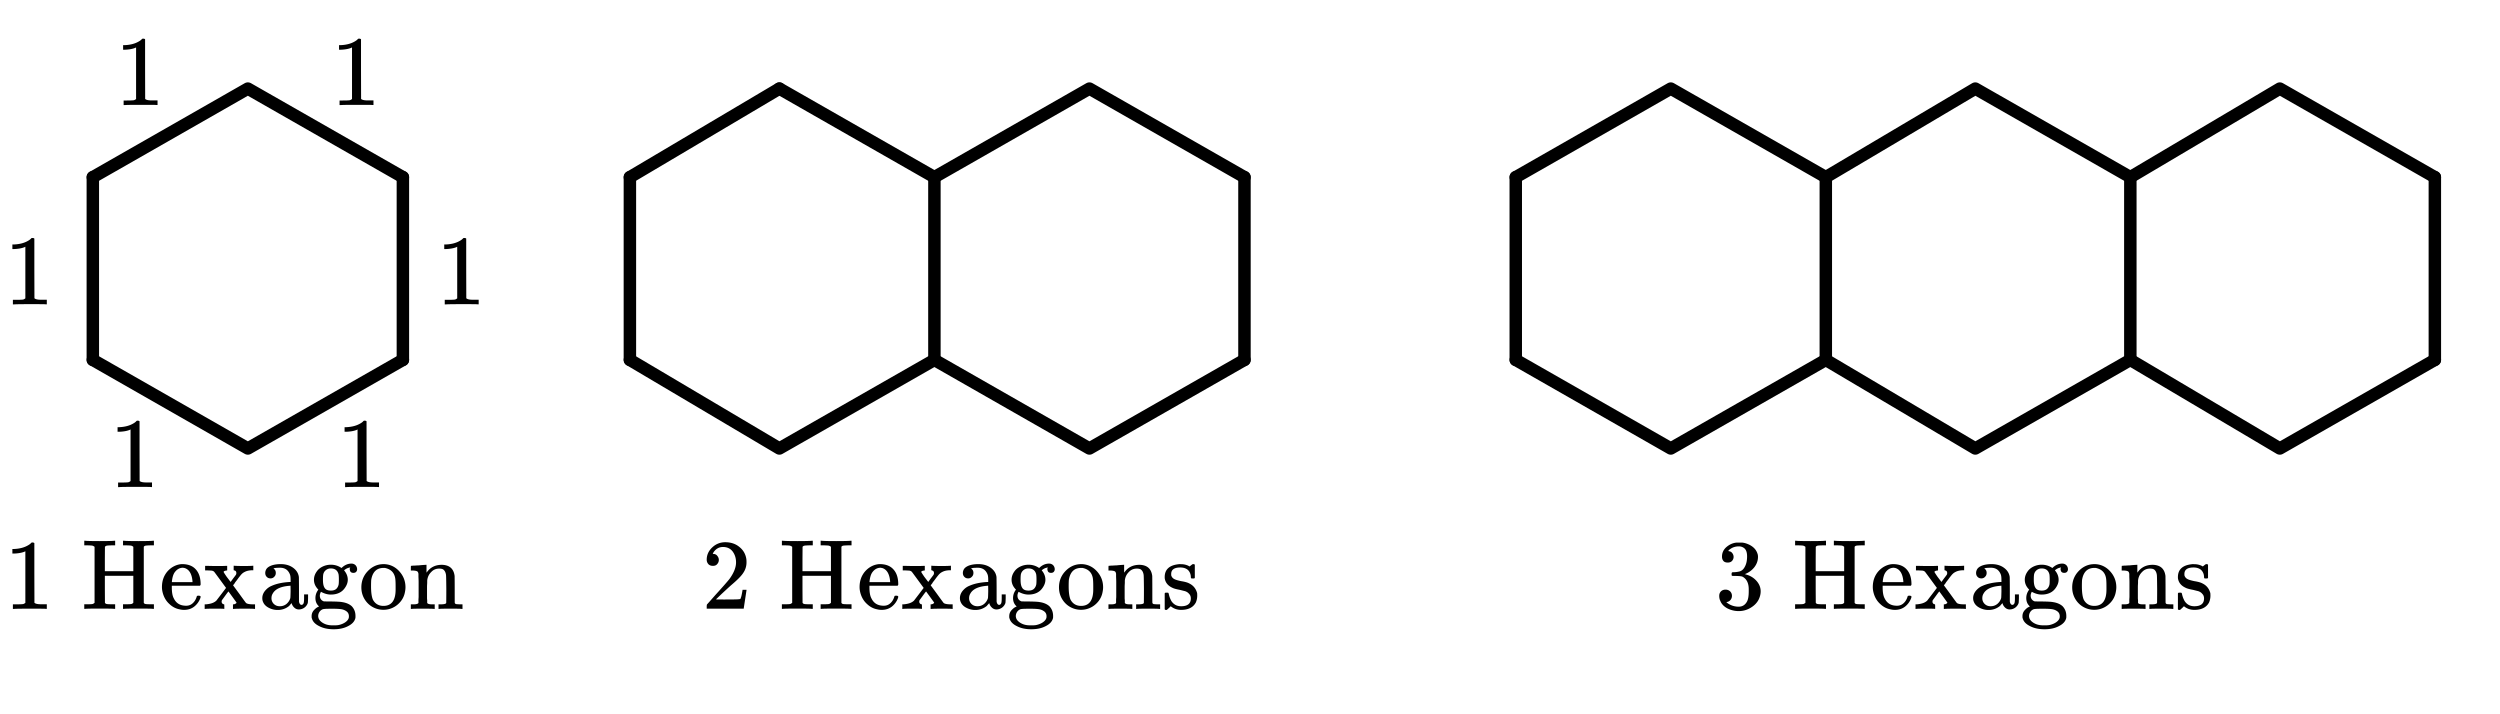
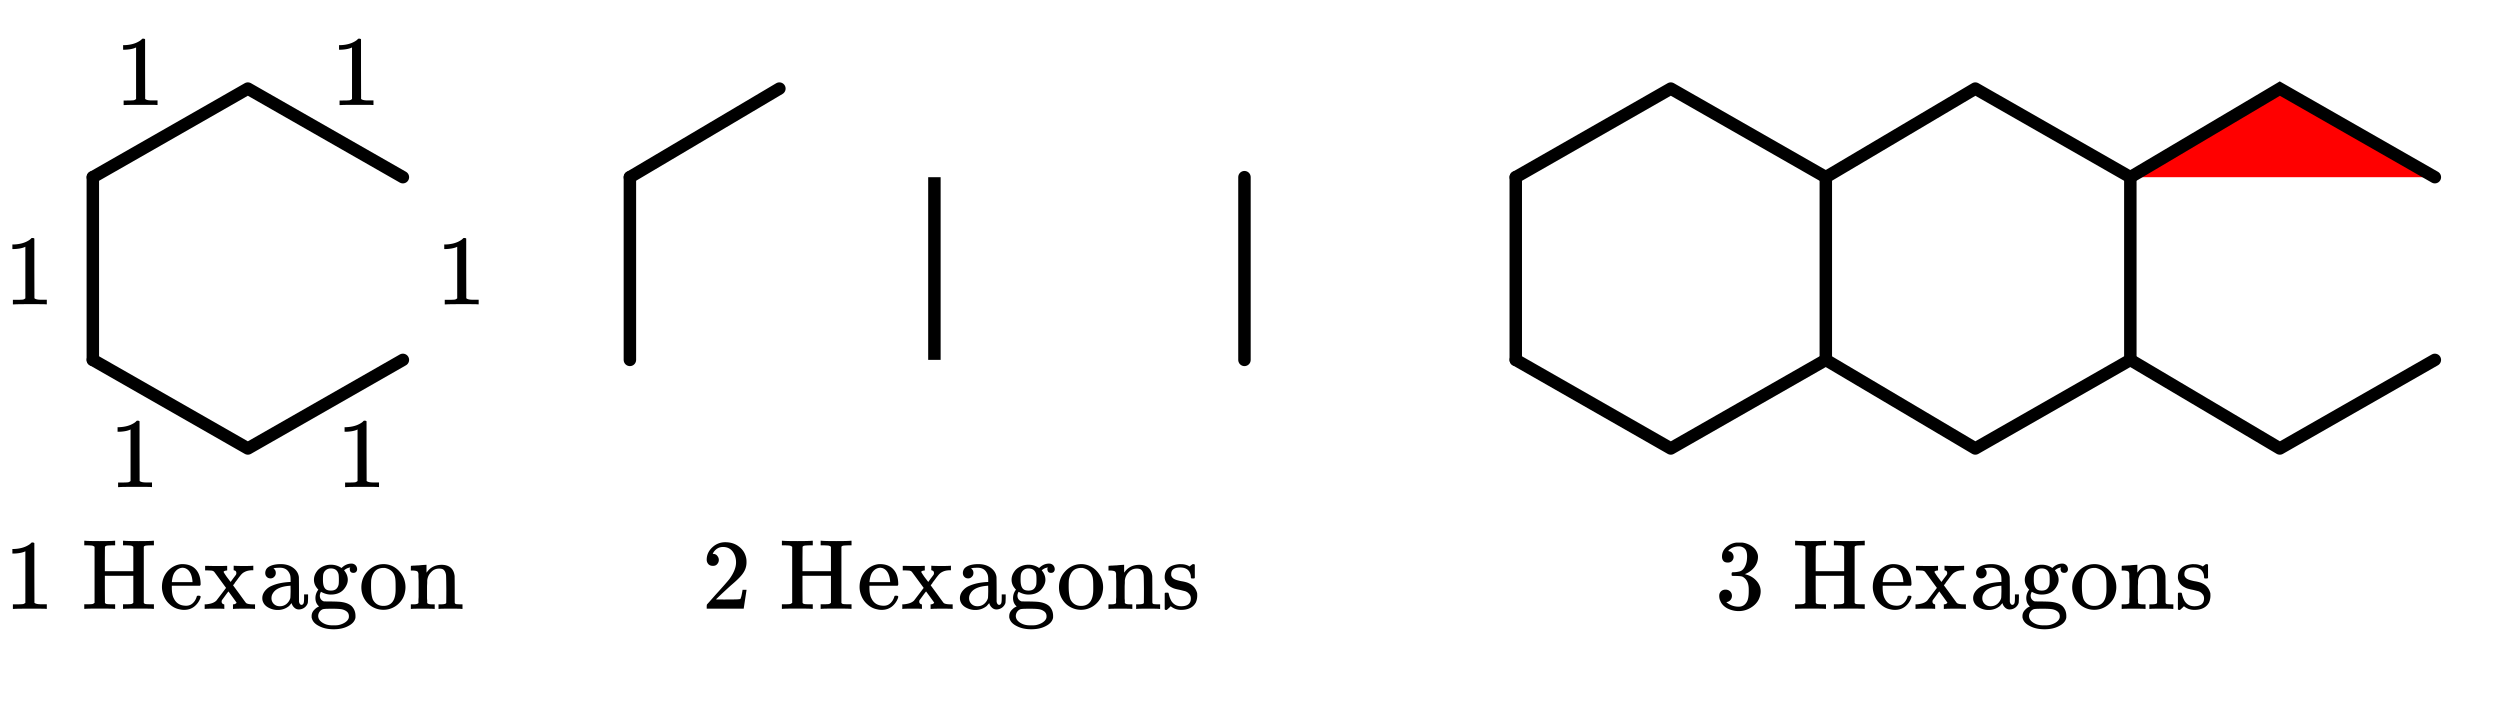
<svg xmlns="http://www.w3.org/2000/svg" width="450" height="128.562" viewBox="0 0 450 129">
  <path fill="#fff" d="M0 0h450v129H0z" />
  <path d="M16 32l28-16M44 16l28 16" fill="red" stroke-width="2.25" stroke-linecap="round" stroke="#000" />
-   <path d="M72 32v33" fill="none" stroke-width="2.25" stroke-linecap="round" stroke="#000" />
  <path d="M72 65L44 81M44 81L16 65" fill="red" stroke-width="2.25" stroke-linecap="round" stroke="#000" />
  <path d="M16 65V32" fill="none" stroke-width="2.25" stroke-linecap="round" stroke="#000" />
-   <path d="M140 16l28 16M168 32l28-16M196 16l28 16" fill="red" stroke-width="2.25" stroke-linecap="round" stroke="#000" />
  <path d="M224 32v33" fill="none" stroke-width="2.25" stroke-linecap="round" stroke="#000" />
-   <path d="M224 65l-28 16M196 81l-28-16M168 65l-28 16M140 81l-27-16" fill="red" stroke-width="2.25" stroke-linecap="round" stroke="#000" />
  <path d="M113 65V32" fill="none" stroke-width="2.25" stroke-linecap="round" stroke="#000" />
-   <path d="M113 32l27-16M329 32l27-16M356 16l28 16M384 32l27-16M411 16l28 16" fill="red" stroke-width="2.25" stroke-linecap="round" stroke="#000" />
-   <path d="M439 32v33" fill="none" stroke-width="2.25" stroke-linecap="round" stroke="#000" />
+   <path d="M113 32l27-16M329 32l27-16M356 16l28 16M384 32l27-16l28 16" fill="red" stroke-width="2.25" stroke-linecap="round" stroke="#000" />
  <path d="M439 65l-28 16M411 81l-27-16M384 65l-28 16M356 81l-27-16M329 65l-28 16M301 81l-28-16" fill="red" stroke-width="2.25" stroke-linecap="round" stroke="#000" />
  <path d="M273 65V32" fill="none" stroke-width="2.25" stroke-linecap="round" stroke="#000" />
  <path d="M273 32l28-16M301 16l28 16" fill="red" stroke-width="2.25" stroke-linecap="round" stroke="#000" />
  <path d="M169.125 32v33h-2.25V32zm0 0M330.125 32v33h-2.25V32zm0 0M385.125 32v33h-2.25V32zm0 0M67.484 87.965h.204v-.828h-1.063c-.61 0-.984-.094-1.172-.266l-.016-5.406V76.09a.49.49 0 0 0-.328-.11c-.109 0-.171.016-.218.047-.141.172-.329.313-.547.438-.672.406-1.516.64-2.531.687h-.344v.828h.343c.688-.03 1.329-.125 1.86-.343a.394.394 0 0 1 .14-.063v9.313c-.171.125-.312.203-.421.218-.203.032-.657.047-1.36.047h-.468v.828h.218c.219-.03 1.157-.046 2.828-.046 1.704 0 2.672 0 2.875.03zm0 0M26.484 87.965h.203v-.828h-1.062c-.61 0-.984-.094-1.172-.266l-.015-5.406V76.09a.49.49 0 0 0-.329-.11c-.109 0-.172.016-.218.047-.141.172-.328.313-.547.438-.672.406-1.516.64-2.532.687h-.343v.828h.343c.688-.03 1.329-.125 1.86-.343a.394.394 0 0 1 .14-.063v9.313c-.171.125-.312.203-.421.218-.203.032-.657.047-1.36.047h-.468v.828h.218c.219-.03 1.157-.046 2.828-.046 1.703 0 2.672 0 2.875.03zm0 0M85.484 54.965h.204v-.828h-1.063c-.61 0-.984-.094-1.172-.266l-.016-5.406V43.09a.49.49 0 0 0-.328-.11c-.109 0-.171.016-.218.047-.141.172-.329.313-.547.438-.672.406-1.516.64-2.531.687h-.344v.828h.344c.687-.03 1.328-.125 1.859-.343a.394.394 0 0 1 .14-.063v9.313c-.171.125-.312.203-.421.218-.204.032-.657.047-1.36.047h-.469v.828h.22c.218-.03 1.156-.046 2.827-.046 1.704 0 2.672 0 2.875.03zm0 0M7.484 54.965h.204v-.828H6.625c-.61 0-.984-.094-1.172-.266l-.016-5.406V43.09a.49.49 0 0 0-.328-.11c-.109 0-.171.016-.218.047-.141.172-.329.313-.547.438-.672.406-1.516.64-2.532.687H1.47v.828h.343c.688-.03 1.329-.125 1.86-.343a.394.394 0 0 1 .14-.063v9.313c-.171.125-.312.203-.421.218-.204.032-.657.047-1.36.047h-.469v.828h.22c.218-.03 1.155-.046 2.827-.046 1.704 0 2.672 0 2.875.03zm0 0M66.484 18.965h.204v-.828h-1.063c-.61 0-.984-.094-1.172-.266l-.016-5.406V7.09a.49.49 0 0 0-.328-.11c-.109 0-.171.016-.218.047-.141.172-.328.313-.547.438-.672.406-1.516.64-2.532.687h-.343v.828h.343c.688-.03 1.329-.125 1.86-.343a.394.394 0 0 1 .14-.063v9.313c-.171.125-.312.203-.421.218-.203.032-.657.047-1.36.047h-.468v.828h.218c.219-.03 1.157-.046 2.828-.046 1.703 0 2.672 0 2.875.03zm0 0M27.484 18.965h.203v-.828h-1.062c-.61 0-.984-.094-1.172-.266l-.015-5.406V7.09a.49.49 0 0 0-.329-.11c-.109 0-.172.016-.218.047-.141.172-.328.313-.547.438-.672.406-1.516.64-2.532.687h-.343v.828h.343c.688-.03 1.329-.125 1.86-.343a.394.394 0 0 1 .14-.063v9.313c-.171.125-.312.203-.421.218-.203.032-.657.047-1.36.047h-.468v.828h.218c.219-.03 1.157-.046 2.828-.046 1.703 0 2.672 0 2.875.03zm0 0M7.484 109.965h.204v-.828H6.625c-.61 0-.984-.094-1.172-.266l-.016-5.406V98.09a.49.49 0 0 0-.328-.11c-.109 0-.171.016-.218.047-.141.172-.329.313-.547.438-.672.406-1.516.64-2.532.687H1.47v.828h.343c.688-.03 1.329-.125 1.86-.343a.394.394 0 0 1 .14-.063v9.313c-.171.125-.312.203-.421.218-.204.032-.657.047-1.36.047h-.469v.828h.22c.218-.03 1.155-.046 2.827-.046 1.704 0 2.672 0 2.875.03zm0 0M16.313 98.762v10.11c-.141.124-.266.202-.375.218-.094.031-.407.047-.891.047h-.594v.828h.188c.203-.031 1.062-.047 2.593-.047 1.516 0 2.391.016 2.594.047h.203v-.828h-.593c-.5 0-.813-.016-.938-.047a.437.437 0 0 1-.313-.219l-.015-2.453v-2.422h5.14v4.875c-.125.125-.25.203-.359.219-.11.031-.422.047-.906.047h-.594v.828h.203c.188-.031 1.063-.047 2.594-.047 1.5 0 2.375.016 2.594.047h.187v-.828h-.593c-.5 0-.813-.016-.938-.047a.385.385 0 0 1-.297-.219v-10.11a.45.45 0 0 1 .297-.202c.125-.032.438-.047.938-.063h.593v-.828h-.187c-.219.031-1.094.062-2.594.062-1.531 0-2.406-.03-2.594-.062h-.203v.828h.594c.484.016.797.031.906.063.11.03.235.093.36.203v4.406h-5.141v-2.203l.015-2.203a.526.526 0 0 1 .313-.203c.125-.032.438-.047.938-.063h.593v-.828h-.203c-.203.031-1.078.062-2.594.062-1.53 0-2.39-.03-2.593-.062h-.188v.828h.594c.484.016.797.031.89.063.11.03.235.093.376.203zm19.156 6.781c0-1.156-.282-2.047-.86-2.688-.578-.656-1.406-.968-2.5-.968-.109 0-.203.015-.25.015-.937.125-1.75.578-2.406 1.328-.64.766-.969 1.688-.969 2.797 0 .453.078.875.22 1.313.233.703.608 1.297 1.155 1.781.532.5 1.141.813 1.828.938.313.078.579.093.797.093.72 0 1.328-.203 1.828-.593a3.46 3.46 0 0 0 1.11-1.547.993.993 0 0 0 .047-.235c0-.109-.125-.187-.36-.187-.156 0-.25.015-.28.047-.048.047-.079.14-.11.265-.14.391-.328.703-.563.938-.36.39-.797.562-1.297.562-1.062 0-1.797-.422-2.234-1.328-.25-.453-.36-1.11-.36-2.015v-.266h5.079c.078-.078.125-.172.125-.25zM34 104.996v.14h-3.719v-.124c.078-.688.219-1.203.469-1.594.406-.578.906-.875 1.531-.875.172.031.297.047.375.078.782.281 1.235 1.078 1.344 2.375zm5.625 4.969h.125v-.406c0-.282-.016-.422-.047-.422-.125 0-.234-.032-.312-.14a.435.435 0 0 1-.125-.329c0-.11.015-.203.062-.281.031-.047.234-.313.594-.813.36-.5.562-.75.578-.75.969 1.328 1.453 2 1.453 2.016 0 .078-.062.125-.187.203a.837.837 0 0 1-.407.11h-.047v.827h.157c.218-.03.875-.046 1.984-.046 1.031 0 1.61.015 1.734.046h.11v-.828h-.313c-.718 0-1.156-.093-1.328-.265-.047-.047-.437-.578-1.203-1.64l-1.125-1.532.297-.375c.016-.047.094-.188.281-.406.172-.235.313-.407.39-.532.298-.375.485-.625.642-.765.124-.125.28-.235.468-.328.375-.204.86-.313 1.453-.313h.125v-.812h-.109c-.11.015-.625.046-1.531.046-1.047 0-1.64-.03-1.782-.046h-.124v.812h.093s.032.031.063.047c.047.016.078.031.11.031.155.094.218.235.218.438 0 .11-.031.203-.063.281-.03.047-.187.266-.515.687l-.453.625c-.094-.109-.328-.421-.72-.937-.374-.547-.546-.828-.546-.86 0-.14.203-.234.64-.28v-.829h-.14c-.078 0-.438.031-1.063.031h-.796c-.813 0-1.422-.03-1.844-.03h-.14v.827h.515c.36.016.578.032.64.032.22.03.376.109.485.218.016.016.39.516 1.11 1.5l1.03 1.407-.828 1.093c-.562.735-.875 1.141-.906 1.188-.406.406-1.031.61-1.875.687h-.25v.828h.11c.124-.03.624-.046 1.53-.046 1 0 1.594 0 1.782.03zm8.469-5.5c.265 0 .5-.094.672-.297.187-.172.28-.406.28-.688 0-.343-.124-.609-.405-.78 0-.095.422-.157 1.218-.157.438 0 .828.125 1.125.344.297.234.5.547.641.937.063.203.094.5.094.906v.391h-.25c-1.282.078-2.313.313-3.125.672a2.91 2.91 0 0 0-1.032.687c-.468.47-.703.985-.703 1.547 0 .235.032.47.141.703.172.422.5.766 1 1.032a3.438 3.438 0 0 0 1.672.406c.766 0 1.453-.25 2.047-.734.047-.063.125-.157.234-.282.11-.125.188-.187.219-.234v.078c.078.281.234.531.469.75.234.219.5.328.812.328a1.705 1.705 0 0 0 1.625-1.172c.016-.093.031-.375.047-.843v-.704h-.719v.657c0 .5-.031.843-.11.984-.077.156-.202.25-.343.25-.172 0-.281-.094-.36-.25a.942.942 0 0 1-.109-.469v-2.047c0-1.171-.015-1.859-.015-2.078 0-.218-.032-.39-.094-.578-.172-.578-.578-1.047-1.14-1.406-.579-.36-1.266-.531-2.063-.531-.688 0-1.234.093-1.703.265-.469.188-.797.438-.938.75-.11.22-.14.422-.14.578 0 .282.078.516.265.704.172.187.39.28.688.28zm3.625 2.344c-.016.703-.032 1.109-.047 1.203-.11.406-.344.765-.688 1.062-.343.281-.75.422-1.218.422-.438 0-.782-.14-1.063-.406a1.407 1.407 0 0 1-.437-1.031c0-.313.062-.579.203-.813.453-.86 1.5-1.344 3.156-1.453.016-.016.047-.016.078-.016 0 0 .016.344.016 1.032zm9.203-4.22l-.203-.124a3.29 3.29 0 0 0-1.703-.469 3.45 3.45 0 0 0-1.532.344c-.468.234-.812.531-1.062.906-.328.469-.484.953-.484 1.469 0 .64.25 1.234.796 1.781-.359.469-.53.969-.53 1.531 0 .625.218 1.125.655 1.5l-.203.11c-.218.093-.39.234-.578.422-.375.343-.562.75-.562 1.234 0 .187 0 .312.047.39.156.594.609 1.063 1.359 1.422.719.375 1.594.547 2.578.547.984 0 1.844-.172 2.563-.547.734-.359 1.187-.828 1.343-1.421.032-.079.032-.22.032-.438 0-.703-.235-1.297-.688-1.766-.422-.375-1-.625-1.734-.734-.297-.062-.938-.094-1.953-.11-.75 0-1.157-.015-1.266-.015-.11 0-.219-.062-.328-.125-.313-.203-.469-.516-.469-.922 0-.219.078-.453.203-.687.61.328 1.203.5 1.781.5 1.141 0 2.016-.407 2.563-1.235.328-.468.5-.953.5-1.437 0-.578-.203-1.125-.594-1.61-.031-.03-.047-.078-.062-.093 0-.032.03-.063.14-.125.235-.188.516-.313.797-.36.047-.015.11-.03.156-.047v.016c-.015.031-.015.047-.015.047-.063.094-.094.219-.047.39.047.36.266.532.64.532.204 0 .36-.047.485-.172a.674.674 0 0 0 .187-.469c0-.297-.109-.547-.297-.75a1.03 1.03 0 0 0-.718-.281c-.672 0-1.266.266-1.797.797zm-3.36 2.11c0-.406.016-.703.047-.922.063-.328.22-.593.47-.797.25-.203.546-.312.905-.312.782 0 1.25.39 1.407 1.11.03.218.047.515.047.921s-.016.719-.047.89c-.078.329-.22.595-.453.798-.25.203-.563.281-.938.281-.563 0-.938-.156-1.14-.5-.22-.328-.297-.828-.297-1.469zm4.188 5.672c.328.203.5.531.5.922 0 .172-.016.281-.031.328-.094.297-.297.547-.64.781-.345.235-.75.391-1.173.485-.218.047-.531.062-.906.062-.39 0-.703-.015-.922-.062a2.893 2.893 0 0 1-1.172-.469c-.328-.234-.547-.484-.64-.781-.032-.11-.063-.219-.063-.36 0-.25.063-.484.203-.718.14-.22.328-.391.578-.5.141-.079.625-.11 1.438-.11h.531c.61 0 1.078.031 1.406.078.313.047.625.157.891.344zm2.75-4.281c0 .937.281 1.781.844 2.515a3.892 3.892 0 0 0 2.203 1.422 4.031 4.031 0 0 0 1.875 0 3.935 3.935 0 0 0 1.937-1.125 3.732 3.732 0 0 0 1.016-1.984c.063-.313.094-.594.094-.844 0-1.187-.422-2.187-1.266-3.047-.75-.75-1.672-1.14-2.719-1.14-.109 0-.25.015-.453.031-.969.125-1.797.578-2.5 1.375-.687.781-1.031 1.719-1.031 2.797zm4.313-3.5c.984.219 1.578.781 1.78 1.734.063.281.094.797.094 1.594v.578c0 1.938-.734 2.938-2.203 2.938-.859 0-1.5-.391-1.89-1.11-.219-.484-.344-1.297-.344-2.422 0-.562.016-.937.031-1.156.156-.969.547-1.64 1.219-1.969.313-.14.656-.203 1.016-.203.14 0 .234 0 .296.016zm7.578 6.297v-.422c0-.125-.032-.266-.032-.422v-1.109-.922c0-.328.032-.578.032-.797v-.344c.062-.625.296-1.14.734-1.562.39-.422.875-.61 1.422-.61.375 0 .672.063.844.25.187.172.328.453.39.844.031.094.047.953.063 2.578 0 1.625-.016 2.453-.016 2.5 0 .172-.328.281-.953.281h-.438v.828h.141c.14-.03.828-.046 2.016-.046 1.187 0 1.86.015 2.015.046h.157v-.828h-.297a7.03 7.03 0 0 1-.875-.047c-.11-.046-.188-.109-.219-.203-.016-.03-.016-.812-.016-2.343 0-1.594-.015-2.438-.015-2.516-.156-1.313-.922-2-2.297-2.031-1.188 0-2.11.453-2.75 1.39l-.016.016c-.015 0-.015-.234-.015-.688v-.718h-.063c-.016 0-.094 0-.219.015-.109 0-.28.016-.515.032-.219.015-.438.046-.656.062-.204 0-.422.016-.641.031-.219 0-.39.016-.531.032l-.172.015c-.016 0-.031.14-.031.422v.422h.312c.406.016.672.062.813.14.14.063.218.235.25.47v.406c0 .28.03.625.03 1.046v2.657c0 .218-.03.406-.03.578v.562c-.079.157-.376.25-.844.25h-.531v.828h.14c.156-.03.828-.046 2.016-.046 1.187 0 1.875.015 2.015.046h.141v-.828h-.531c-.469 0-.75-.093-.828-.265zm0 0M127.984 102.2c.329 0 .579-.079.766-.298.203-.218.313-.468.313-.78 0-.282-.11-.532-.297-.75-.172-.22-.422-.329-.72-.329-.062 0-.077 0-.077-.016 0 0 .015-.03.047-.109.03-.063.078-.14.109-.203.438-.61.984-.922 1.688-.922.75 0 1.312.266 1.734.797.406.547.625 1.187.625 1.984 0 .922-.406 1.922-1.203 3.016-.375.469-1.219 1.437-2.531 2.875-1 1.14-1.5 1.703-1.516 1.703a1.49 1.49 0 0 0-.047.422v.344h6.688v-.063l.5-3.281v-.063h-.72v.063c-.109.672-.202 1.094-.25 1.219-.077.25-.124.375-.171.375-.11.078-1.125.093-3.016.093l-1.375-.015 1.063-1.016c.781-.719 1.375-1.281 1.812-1.656 1.016-.86 1.703-1.563 2.031-2.063a3.309 3.309 0 0 0 .625-1.968c0-.188 0-.375-.03-.594-.141-.906-.563-1.625-1.25-2.172-.673-.563-1.532-.86-2.563-.86-.906 0-1.703.329-2.344.938-.656.61-1 1.36-1 2.219 0 .328.11.578.297.797.203.218.469.312.812.312zm0 0M142.313 98.762v10.11c-.141.124-.266.202-.375.218-.094.031-.407.047-.891.047h-.594v.828h.188c.203-.031 1.062-.047 2.593-.047 1.516 0 2.391.016 2.594.047h.203v-.828h-.594c-.5 0-.812-.016-.937-.047a.437.437 0 0 1-.313-.219l-.015-2.453v-2.422h5.14v4.875c-.125.125-.25.203-.359.219-.11.031-.422.047-.906.047h-.594v.828h.203c.188-.031 1.063-.047 2.594-.047 1.5 0 2.375.016 2.594.047h.187v-.828h-.594c-.5 0-.812-.016-.937-.047a.385.385 0 0 1-.297-.219v-10.11a.45.45 0 0 1 .297-.202c.125-.032.438-.047.938-.063h.593v-.828h-.187c-.219.031-1.094.062-2.594.062-1.531 0-2.406-.03-2.594-.062h-.203v.828h.594c.484.016.797.031.906.063.11.03.234.093.36.203v4.406h-5.141v-2.203l.016-2.203a.526.526 0 0 1 .312-.203c.125-.032.438-.047.938-.063h.593v-.828h-.203c-.203.031-1.078.062-2.594.062-1.53 0-2.39-.03-2.593-.062h-.188v.828h.594c.484.016.797.031.89.063.11.03.235.093.375.203zm19.156 6.781c0-1.156-.281-2.047-.86-2.688-.578-.656-1.406-.968-2.5-.968-.109 0-.203.015-.25.015-.937.125-1.75.578-2.406 1.328-.64.766-.969 1.688-.969 2.797 0 .453.078.875.22 1.313.233.703.608 1.297 1.155 1.781.532.5 1.141.813 1.828.938.313.078.579.093.797.093.72 0 1.328-.203 1.828-.593a3.46 3.46 0 0 0 1.11-1.547.993.993 0 0 0 .047-.235c0-.109-.125-.187-.36-.187-.156 0-.25.015-.28.047-.048.047-.079.14-.11.265-.14.391-.328.703-.563.938-.36.39-.797.562-1.297.562-1.062 0-1.797-.422-2.234-1.328-.25-.453-.36-1.11-.36-2.015v-.266h5.079c.078-.078.125-.172.125-.25zm-1.469-.547v.14h-3.719v-.124c.078-.688.219-1.203.469-1.594.406-.578.906-.875 1.531-.875.172.031.297.047.375.078.781.281 1.235 1.078 1.344 2.375zm5.625 4.969h.125v-.406c0-.282-.016-.422-.047-.422-.125 0-.234-.032-.312-.14a.435.435 0 0 1-.125-.329c0-.11.015-.203.062-.281.031-.047.234-.313.594-.813.36-.5.562-.75.578-.75.969 1.328 1.453 2 1.453 2.016 0 .078-.062.125-.187.203a.837.837 0 0 1-.407.11h-.047v.827h.157c.219-.03.875-.046 1.984-.046 1.031 0 1.61.015 1.734.046h.11v-.828h-.313c-.718 0-1.156-.093-1.328-.265-.047-.047-.437-.578-1.203-1.64l-1.125-1.532.297-.375c.016-.047.094-.188.281-.406.172-.235.313-.407.39-.532.298-.375.485-.625.642-.765.125-.125.28-.235.468-.328.375-.204.86-.313 1.453-.313h.125v-.812h-.109c-.11.015-.625.046-1.531.046-1.047 0-1.64-.03-1.781-.046h-.125v.812h.093s.031.031.063.047c.047.016.078.031.11.031.155.094.218.235.218.438 0 .11-.031.203-.063.281-.03.047-.187.266-.515.687l-.453.625c-.094-.109-.328-.421-.72-.937-.374-.547-.546-.828-.546-.86 0-.14.203-.234.64-.28v-.829h-.14c-.078 0-.438.031-1.063.031h-.796c-.813 0-1.422-.03-1.844-.03h-.14v.827h.515c.36.016.578.032.64.032.22.03.375.109.485.218.016.016.39.516 1.11 1.5l1.03 1.407-.828 1.093c-.562.735-.875 1.141-.906 1.188-.406.406-1.031.61-1.875.687h-.25v.828h.11c.125-.03.625-.046 1.53-.046 1 0 1.595 0 1.782.03zm8.469-5.5c.265 0 .5-.094.672-.297.187-.172.28-.406.28-.688 0-.343-.124-.609-.405-.78 0-.095.422-.157 1.218-.157.438 0 .828.125 1.125.344.297.234.5.547.641.937.063.203.094.5.094.906v.391h-.25c-1.281.078-2.313.313-3.125.672a2.91 2.91 0 0 0-1.031.687c-.47.47-.704.985-.704 1.547 0 .235.032.47.141.703.172.422.5.766 1 1.032a3.438 3.438 0 0 0 1.672.406c.766 0 1.453-.25 2.047-.734.047-.063.125-.157.234-.282.11-.125.188-.187.219-.234v.078c.078.281.234.531.469.75.234.219.5.328.812.328a1.705 1.705 0 0 0 1.625-1.172c.016-.093.031-.375.047-.843v-.704h-.719v.657c0 .5-.031.843-.11.984-.077.156-.202.25-.343.25-.172 0-.281-.094-.36-.25a.942.942 0 0 1-.109-.469v-2.047c0-1.171-.015-1.859-.015-2.078 0-.218-.031-.39-.094-.578-.172-.578-.578-1.047-1.14-1.406-.579-.36-1.266-.531-2.063-.531-.688 0-1.234.093-1.703.265-.469.188-.797.438-.938.75-.11.22-.14.422-.14.578 0 .282.078.516.265.704.172.187.39.28.688.28zm3.625 2.344c-.016.703-.031 1.109-.047 1.203-.11.406-.344.765-.688 1.062-.343.281-.75.422-1.218.422-.438 0-.782-.14-1.063-.406a1.407 1.407 0 0 1-.437-1.031c0-.313.062-.579.203-.813.453-.86 1.5-1.344 3.156-1.453.016-.016.047-.016.078-.016 0 0 .016.344.016 1.032zm9.203-4.22l-.203-.124a3.29 3.29 0 0 0-1.703-.469 3.45 3.45 0 0 0-1.532.344c-.468.234-.812.531-1.062.906-.328.469-.484.953-.484 1.469 0 .64.25 1.234.796 1.781-.359.469-.53.969-.53 1.531 0 .625.218 1.125.655 1.5l-.203.11c-.219.093-.39.234-.578.422-.375.343-.562.75-.562 1.234 0 .187 0 .312.047.39.156.594.609 1.063 1.359 1.422.719.375 1.594.547 2.578.547.984 0 1.844-.172 2.563-.547.734-.359 1.187-.828 1.343-1.421.031-.079.031-.22.031-.438 0-.703-.234-1.297-.687-1.766-.422-.375-1-.625-1.734-.734-.297-.062-.938-.094-1.953-.11-.75 0-1.157-.015-1.266-.015-.11 0-.219-.062-.328-.125-.313-.203-.469-.516-.469-.922 0-.219.078-.453.203-.687.61.328 1.203.5 1.781.5 1.141 0 2.016-.407 2.563-1.235.328-.468.5-.953.5-1.437 0-.578-.203-1.125-.594-1.61-.031-.03-.047-.078-.062-.093 0-.032.03-.063.14-.125.235-.188.516-.313.797-.36.047-.015.11-.03.156-.047v.016c-.015.031-.015.047-.015.047-.063.094-.094.219-.047.39.047.36.266.532.64.532.204 0 .36-.047.485-.172a.674.674 0 0 0 .187-.469c0-.297-.109-.547-.297-.75a1.03 1.03 0 0 0-.718-.281c-.672 0-1.266.266-1.797.797zm-3.36 2.11c0-.406.016-.703.047-.922.063-.328.22-.593.47-.797.25-.203.546-.312.905-.312.782 0 1.25.39 1.407 1.11.03.218.047.515.047.921s-.016.719-.047.89c-.078.329-.22.595-.453.798-.25.203-.563.281-.938.281-.563 0-.938-.156-1.14-.5-.22-.328-.298-.828-.298-1.469zm4.188 5.672c.328.203.5.531.5.922 0 .172-.016.281-.031.328-.094.297-.297.547-.64.781-.345.235-.75.391-1.173.485-.219.047-.531.062-.906.062-.39 0-.703-.015-.922-.062a2.893 2.893 0 0 1-1.172-.469c-.328-.234-.547-.484-.64-.781-.032-.11-.063-.219-.063-.36 0-.25.063-.484.203-.718.14-.22.328-.391.578-.5.141-.079.625-.11 1.438-.11h.531c.61 0 1.078.031 1.406.078.313.047.625.157.891.344zm2.75-4.281c0 .937.281 1.781.844 2.515a3.892 3.892 0 0 0 2.203 1.422 4.031 4.031 0 0 0 1.875 0 3.935 3.935 0 0 0 1.937-1.125 3.732 3.732 0 0 0 1.016-1.984c.063-.313.094-.594.094-.844 0-1.187-.422-2.187-1.266-3.047-.75-.75-1.672-1.14-2.719-1.14-.109 0-.25.015-.453.031-.969.125-1.797.578-2.5 1.375-.687.781-1.031 1.719-1.031 2.797zm4.313-3.5c.984.219 1.578.781 1.78 1.734.063.281.095.797.095 1.594v.578c0 1.938-.735 2.938-2.204 2.938-.859 0-1.5-.391-1.89-1.11-.219-.484-.344-1.297-.344-2.422 0-.562.016-.937.031-1.156.156-.969.547-1.64 1.219-1.969.313-.14.656-.203 1.016-.203.14 0 .234 0 .297.016zm7.578 6.297v-.422c0-.125-.032-.266-.032-.422v-1.109-.922c0-.328.032-.578.032-.797v-.344c.062-.625.297-1.14.734-1.562.39-.422.875-.61 1.422-.61.375 0 .672.063.844.25.187.172.328.453.39.844.031.094.047.953.063 2.578 0 1.625-.016 2.453-.016 2.5 0 .172-.328.281-.953.281h-.438v.828h.141c.14-.03.828-.046 2.016-.046 1.187 0 1.86.015 2.015.046h.157v-.828h-.297a7.03 7.03 0 0 1-.875-.047c-.11-.046-.188-.109-.219-.203-.016-.03-.016-.812-.016-2.343 0-1.594-.015-2.438-.015-2.516-.156-1.313-.922-2-2.297-2.031-1.188 0-2.11.453-2.75 1.39l-.016.016c-.015 0-.015-.234-.015-.688v-.718h-.063c-.016 0-.094 0-.219.015-.109 0-.28.016-.515.032-.219.015-.438.046-.656.062-.204 0-.422.016-.641.031-.219 0-.39.016-.531.032l-.172.015c-.016 0-.031.14-.031.422v.422h.312c.406.016.672.062.813.14.14.063.218.235.25.47v.406c0 .28.03.625.03 1.046v2.657c0 .218-.03.406-.03.578v.562c-.079.157-.375.25-.844.25h-.531v.828h.14c.156-.03.828-.046 2.016-.046 1.187 0 1.875.015 2.015.046h.141v-.828h-.531c-.469 0-.75-.093-.828-.265zm10.03-6.39c.579 0 1.048.155 1.392.468.312.328.5.75.5 1.297 0 .062.03.14.109.218h.5l.11-.109v-2.375a.326.326 0 0 0-.235-.11h-.14a3.66 3.66 0 0 0-.407.298l-.156.125-.266-.141a2.954 2.954 0 0 0-1.266-.266c-.25-.015-.39-.015-.421 0-1.703.172-2.547.953-2.547 2.328 0 .141 0 .235.015.266.125.75.594 1.313 1.391 1.672.234.125.688.25 1.36.375.374.094.656.172.874.219.297.093.563.25.75.484.22.219.328.484.328.844 0 .937-.593 1.406-1.75 1.406-.75 0-1.328-.297-1.75-.922a4.493 4.493 0 0 1-.468-1.234c-.031-.14-.063-.235-.094-.25-.047-.047-.14-.047-.281-.047-.172 0-.266 0-.281.031-.063.016-.094.078-.094.203v2.782c.078.078.14.109.234.109h.14l.204-.188c.078-.062.14-.125.219-.187l.156-.172.14-.125c.532.438 1.157.656 1.875.656 1.297 0 2.188-.453 2.657-1.343.156-.36.25-.766.25-1.235 0-.219-.016-.36-.016-.437-.219-.828-.703-1.422-1.469-1.782-.25-.14-.718-.28-1.406-.39-.547-.11-.969-.235-1.219-.36a1.08 1.08 0 0 1-.562-.609c-.031-.062-.031-.172-.031-.328 0-.781.547-1.172 1.656-1.172zm0 0M311.281 101.605c.313 0 .563-.078.766-.28.187-.204.297-.454.297-.735 0-.25-.078-.485-.25-.703a.797.797 0 0 0-.594-.328c-.047-.016-.094-.032-.125-.047l.063-.078c.03-.032.062-.094.14-.141.047-.063.11-.094.156-.125.454-.328.97-.484 1.563-.484.328 0 .594.078.86.25.421.265.624.78.624 1.562 0 .734-.125 1.375-.422 1.89-.265.516-.656.813-1.187.876-.36.078-.719.093-1.031.093-.047 0-.063.016-.094.063-.047.031-.063.125-.063.266 0 .156 0 .25.047.28l.047.048.75.015c.547.016.922.047 1.11.125.75.391 1.14 1.157 1.14 2.282v.359c0 .828-.094 1.422-.297 1.828-.344.64-.844.953-1.515.953a3.397 3.397 0 0 1-2.235-.812l.125-.032c.281-.062.485-.187.656-.406.141-.187.235-.422.235-.703 0-.312-.11-.594-.328-.812a1.184 1.184 0 0 0-.828-.313c-.329 0-.594.094-.813.297-.219.219-.328.484-.328.828 0 .328.063.64.188.89.218.563.625 1 1.234 1.344a4.481 4.481 0 0 0 2.11.516 4.1 4.1 0 0 0 2.187-.625c.64-.39 1.125-.89 1.422-1.5.218-.469.343-.937.343-1.437 0-.72-.265-1.344-.765-1.907a3.775 3.775 0 0 0-1.844-1.125.746.746 0 0 0-.188-.062c-.078-.016-.078-.031 0-.047a3.905 3.905 0 0 0 1.641-1.203c.438-.563.672-1.188.672-1.89 0-.22-.031-.391-.063-.485-.218-.75-.703-1.297-1.5-1.703-.406-.188-.796-.328-1.203-.375-.109-.016-.375-.016-.796-.016h-.266c-.719.063-1.328.344-1.875.813-.531.468-.797 1.046-.797 1.718 0 .328.078.578.266.797.171.203.453.281.765.281zm0 0M325.313 98.762v10.11c-.141.124-.266.202-.375.218-.094.031-.407.047-.891.047h-.594v.828h.188c.203-.031 1.062-.047 2.593-.047 1.516 0 2.391.016 2.594.047h.203v-.828h-.594c-.5 0-.812-.016-.937-.047a.437.437 0 0 1-.313-.219l-.015-2.453v-2.422h5.14v4.875c-.125.125-.25.203-.359.219-.11.031-.422.047-.906.047h-.594v.828h.203c.188-.031 1.063-.047 2.594-.047 1.5 0 2.375.016 2.594.047h.187v-.828h-.594c-.5 0-.812-.016-.937-.047a.385.385 0 0 1-.297-.219v-10.11a.45.45 0 0 1 .297-.202c.125-.032.438-.047.938-.063h.593v-.828h-.187c-.219.031-1.094.062-2.594.062-1.531 0-2.406-.03-2.594-.062h-.203v.828h.594c.484.016.797.031.906.063.11.03.235.093.36.203v4.406h-5.141v-2.203l.015-2.203a.526.526 0 0 1 .313-.203c.125-.032.438-.047.938-.063h.593v-.828h-.203c-.203.031-1.078.062-2.594.062-1.53 0-2.39-.03-2.593-.062h-.188v.828h.594c.484.016.797.031.89.063.11.03.235.093.375.203zm19.156 6.781c0-1.156-.281-2.047-.86-2.688-.578-.656-1.406-.968-2.5-.968-.109 0-.203.015-.25.015-.937.125-1.75.578-2.406 1.328-.64.766-.969 1.688-.969 2.797 0 .453.079.875.22 1.313.233.703.608 1.297 1.155 1.781.532.5 1.141.813 1.829.938.312.078.578.093.796.093.72 0 1.329-.203 1.829-.593a3.46 3.46 0 0 0 1.109-1.547.993.993 0 0 0 .047-.235c0-.109-.125-.187-.36-.187-.156 0-.25.015-.28.047-.048.047-.079.14-.11.265-.14.391-.328.703-.563.938-.36.39-.797.562-1.297.562-1.062 0-1.796-.422-2.234-1.328-.25-.453-.36-1.11-.36-2.015v-.266h5.079c.078-.078.125-.172.125-.25zm-1.469-.547v.14h-3.719v-.124c.078-.688.219-1.203.469-1.594.406-.578.906-.875 1.531-.875.172.031.297.047.375.078.781.281 1.235 1.078 1.344 2.375zm5.625 4.969h.125v-.406c0-.282-.016-.422-.047-.422-.125 0-.234-.032-.312-.14a.435.435 0 0 1-.125-.329c0-.11.015-.203.062-.281.031-.047.235-.313.594-.813.36-.5.562-.75.578-.75.969 1.328 1.453 2 1.453 2.016 0 .078-.062.125-.187.203a.837.837 0 0 1-.407.11h-.046v.827h.156c.219-.03.875-.046 1.984-.046 1.031 0 1.61.015 1.735.046h.109v-.828h-.313c-.718 0-1.156-.093-1.328-.265-.047-.047-.437-.578-1.203-1.64l-1.125-1.532.297-.375c.016-.047.094-.188.281-.406.172-.235.313-.407.39-.532.298-.375.485-.625.642-.765.125-.125.28-.235.468-.328.375-.204.86-.313 1.453-.313h.125v-.812h-.109c-.11.015-.625.046-1.531.046-1.047 0-1.64-.03-1.781-.046h-.125v.812h.093s.031.031.063.047c.047.016.078.031.11.031.155.094.218.235.218.438 0 .11-.031.203-.063.281-.03.047-.187.266-.515.687l-.453.625c-.094-.109-.329-.421-.72-.937-.374-.547-.546-.828-.546-.86 0-.14.203-.234.64-.28v-.829h-.14c-.078 0-.438.031-1.063.031h-.796c-.813 0-1.422-.03-1.844-.03h-.14v.827h.515c.36.016.578.032.64.032.22.03.375.109.485.218.015.016.39.516 1.11 1.5l1.03 1.407-.828 1.093c-.562.735-.875 1.141-.906 1.188-.406.406-1.031.61-1.875.687h-.25v.828h.11c.125-.03.625-.046 1.53-.046 1 0 1.594 0 1.782.03zm8.469-5.5c.265 0 .5-.094.672-.297.187-.172.28-.406.28-.688 0-.343-.124-.609-.405-.78 0-.095.421-.157 1.218-.157.438 0 .829.125 1.125.344.297.234.5.547.641.937.063.203.094.5.094.906v.391h-.25c-1.281.078-2.313.313-3.125.672a2.91 2.91 0 0 0-1.031.687c-.47.47-.704.985-.704 1.547 0 .235.032.47.141.703.172.422.5.766 1 1.032a3.438 3.438 0 0 0 1.672.406c.765 0 1.453-.25 2.047-.734.047-.063.125-.157.234-.282.11-.125.188-.187.219-.234v.078c.078.281.234.531.469.75.234.219.5.328.812.328a1.705 1.705 0 0 0 1.625-1.172c.016-.093.031-.375.047-.843v-.704h-.719v.657c0 .5-.031.843-.11.984-.077.156-.202.25-.343.25-.172 0-.281-.094-.36-.25a.942.942 0 0 1-.109-.469v-2.047c0-1.171-.015-1.859-.015-2.078 0-.218-.031-.39-.094-.578-.172-.578-.578-1.047-1.14-1.406-.579-.36-1.266-.531-2.063-.531-.688 0-1.235.093-1.703.265-.469.188-.797.438-.938.75-.11.22-.14.422-.14.578 0 .282.078.516.265.704.172.187.39.28.688.28zm3.625 2.344c-.016.703-.031 1.109-.047 1.203-.11.406-.344.765-.688 1.062-.343.281-.75.422-1.218.422-.438 0-.782-.14-1.063-.406a1.407 1.407 0 0 1-.437-1.031c0-.313.062-.579.203-.813.453-.86 1.5-1.344 3.156-1.453.016-.016.047-.016.078-.016 0 0 .016.344.016 1.032zm9.203-4.22l-.203-.124a3.29 3.29 0 0 0-1.703-.469 3.45 3.45 0 0 0-1.532.344c-.468.234-.812.531-1.062.906-.328.469-.485.953-.485 1.469 0 .64.25 1.234.797 1.781-.359.469-.53.969-.53 1.531 0 .625.218 1.125.655 1.5l-.203.11c-.219.093-.39.234-.578.422-.375.343-.562.75-.562 1.234 0 .187 0 .312.046.39.157.594.61 1.063 1.36 1.422.719.375 1.594.547 2.578.547.984 0 1.844-.172 2.563-.547.734-.359 1.187-.828 1.343-1.421.031-.079.031-.22.031-.438 0-.703-.234-1.297-.687-1.766-.422-.375-1-.625-1.734-.734-.297-.062-.938-.094-1.954-.11-.75 0-1.156-.015-1.265-.015-.11 0-.219-.062-.328-.125-.313-.203-.469-.516-.469-.922 0-.219.078-.453.203-.687.61.328 1.203.5 1.781.5 1.141 0 2.016-.407 2.563-1.235.328-.468.5-.953.5-1.437 0-.578-.203-1.125-.594-1.61-.031-.03-.047-.078-.062-.093 0-.032.03-.063.14-.125.235-.188.516-.313.797-.36.047-.015.11-.03.156-.047v.016c-.015.031-.015.047-.015.047-.063.094-.094.219-.047.39.047.36.265.532.64.532.204 0 .36-.047.485-.172a.674.674 0 0 0 .187-.469c0-.297-.109-.547-.296-.75a1.03 1.03 0 0 0-.72-.281c-.671 0-1.265.266-1.796.797zm-3.36 2.11c0-.406.016-.703.047-.922.063-.328.22-.593.47-.797.25-.203.546-.312.905-.312.782 0 1.25.39 1.407 1.11.03.218.046.515.046.921s-.015.719-.046.89c-.079.329-.22.595-.454.798-.25.203-.562.281-.937.281-.563 0-.938-.156-1.14-.5-.22-.328-.298-.828-.298-1.469zm4.188 5.672c.328.203.5.531.5.922 0 .172-.016.281-.031.328-.094.297-.297.547-.64.781-.345.235-.75.391-1.173.485-.219.047-.531.062-.906.062-.39 0-.703-.015-.922-.062a2.893 2.893 0 0 1-1.172-.469c-.328-.234-.547-.484-.64-.781-.032-.11-.063-.219-.063-.36 0-.25.063-.484.203-.718.14-.22.328-.391.578-.5.141-.079.625-.11 1.438-.11h.531c.61 0 1.078.031 1.406.078.313.047.625.157.891.344zm2.75-4.281c0 .937.281 1.781.844 2.515a3.892 3.892 0 0 0 2.203 1.422 4.031 4.031 0 0 0 1.875 0 3.935 3.935 0 0 0 1.937-1.125 3.732 3.732 0 0 0 1.016-1.984c.063-.313.094-.594.094-.844 0-1.187-.422-2.187-1.266-3.047-.75-.75-1.672-1.14-2.719-1.14-.109 0-.25.015-.453.031-.969.125-1.797.578-2.5 1.375-.687.781-1.031 1.719-1.031 2.797zm4.313-3.5c.984.219 1.578.781 1.78 1.734.063.281.094.797.094 1.594v.578c0 1.938-.734 2.938-2.203 2.938-.859 0-1.5-.391-1.89-1.11-.219-.484-.344-1.297-.344-2.422 0-.562.016-.937.031-1.156.156-.969.547-1.64 1.219-1.969.313-.14.656-.203 1.016-.203.14 0 .234 0 .296.016zm7.578 6.297v-.422c0-.125-.032-.266-.032-.422v-1.109-.922c0-.328.032-.578.032-.797v-.344c.062-.625.296-1.14.734-1.562.39-.422.875-.61 1.422-.61.375 0 .672.063.844.25.187.172.328.453.39.844.031.094.047.953.063 2.578 0 1.625-.016 2.453-.016 2.5 0 .172-.328.281-.953.281h-.438v.828h.141c.14-.03.828-.046 2.016-.046 1.187 0 1.86.015 2.015.046h.157v-.828h-.297a7.03 7.03 0 0 1-.875-.047c-.11-.046-.188-.109-.219-.203-.016-.03-.016-.812-.016-2.343 0-1.594-.015-2.438-.015-2.516-.156-1.313-.922-2-2.297-2.031-1.188 0-2.11.453-2.75 1.39l-.016.016c-.015 0-.015-.234-.015-.688v-.718h-.063c-.015 0-.094 0-.219.015-.109 0-.28.016-.515.032-.219.015-.438.046-.656.062-.204 0-.422.016-.641.031-.219 0-.39.016-.531.032l-.172.015c-.016 0-.031.14-.031.422v.422h.312c.406.016.672.062.813.14.14.063.218.235.25.47v.406c0 .28.03.625.03 1.046v2.657c0 .218-.03.406-.03.578v.562c-.079.157-.375.25-.844.25h-.531v.828h.14c.156-.03.828-.046 2.016-.046 1.187 0 1.875.015 2.015.046h.141v-.828h-.531c-.469 0-.75-.093-.828-.265zm10.03-6.39c.579 0 1.048.155 1.392.468.312.328.5.75.5 1.297 0 .062.03.14.109.218h.5l.11-.109v-2.375a.326.326 0 0 0-.235-.11h-.14a3.66 3.66 0 0 0-.407.298l-.156.125-.266-.141a2.954 2.954 0 0 0-1.265-.266c-.25-.015-.391-.015-.422 0-1.704.172-2.547.953-2.547 2.328 0 .141 0 .235.015.266.125.75.594 1.313 1.391 1.672.234.125.688.25 1.36.375.374.094.656.172.874.219.297.093.563.25.75.484.22.219.329.484.329.844 0 .937-.594 1.406-1.75 1.406-.75 0-1.329-.297-1.75-.922a4.493 4.493 0 0 1-.47-1.234c-.03-.14-.062-.235-.093-.25-.047-.047-.14-.047-.281-.047-.172 0-.266 0-.281.031-.063.016-.094.078-.094.203v2.782c.078.078.14.109.234.109h.14l.204-.188c.078-.062.14-.125.219-.187l.156-.172.14-.125c.532.438 1.157.656 1.875.656 1.297 0 2.188-.453 2.657-1.343.156-.36.25-.766.25-1.235 0-.219-.016-.36-.016-.437-.219-.828-.703-1.422-1.469-1.782-.25-.14-.718-.28-1.406-.39-.547-.11-.969-.235-1.219-.36a1.08 1.08 0 0 1-.562-.609c-.031-.062-.031-.172-.031-.328 0-.781.546-1.172 1.656-1.172zm0 0" />
</svg>